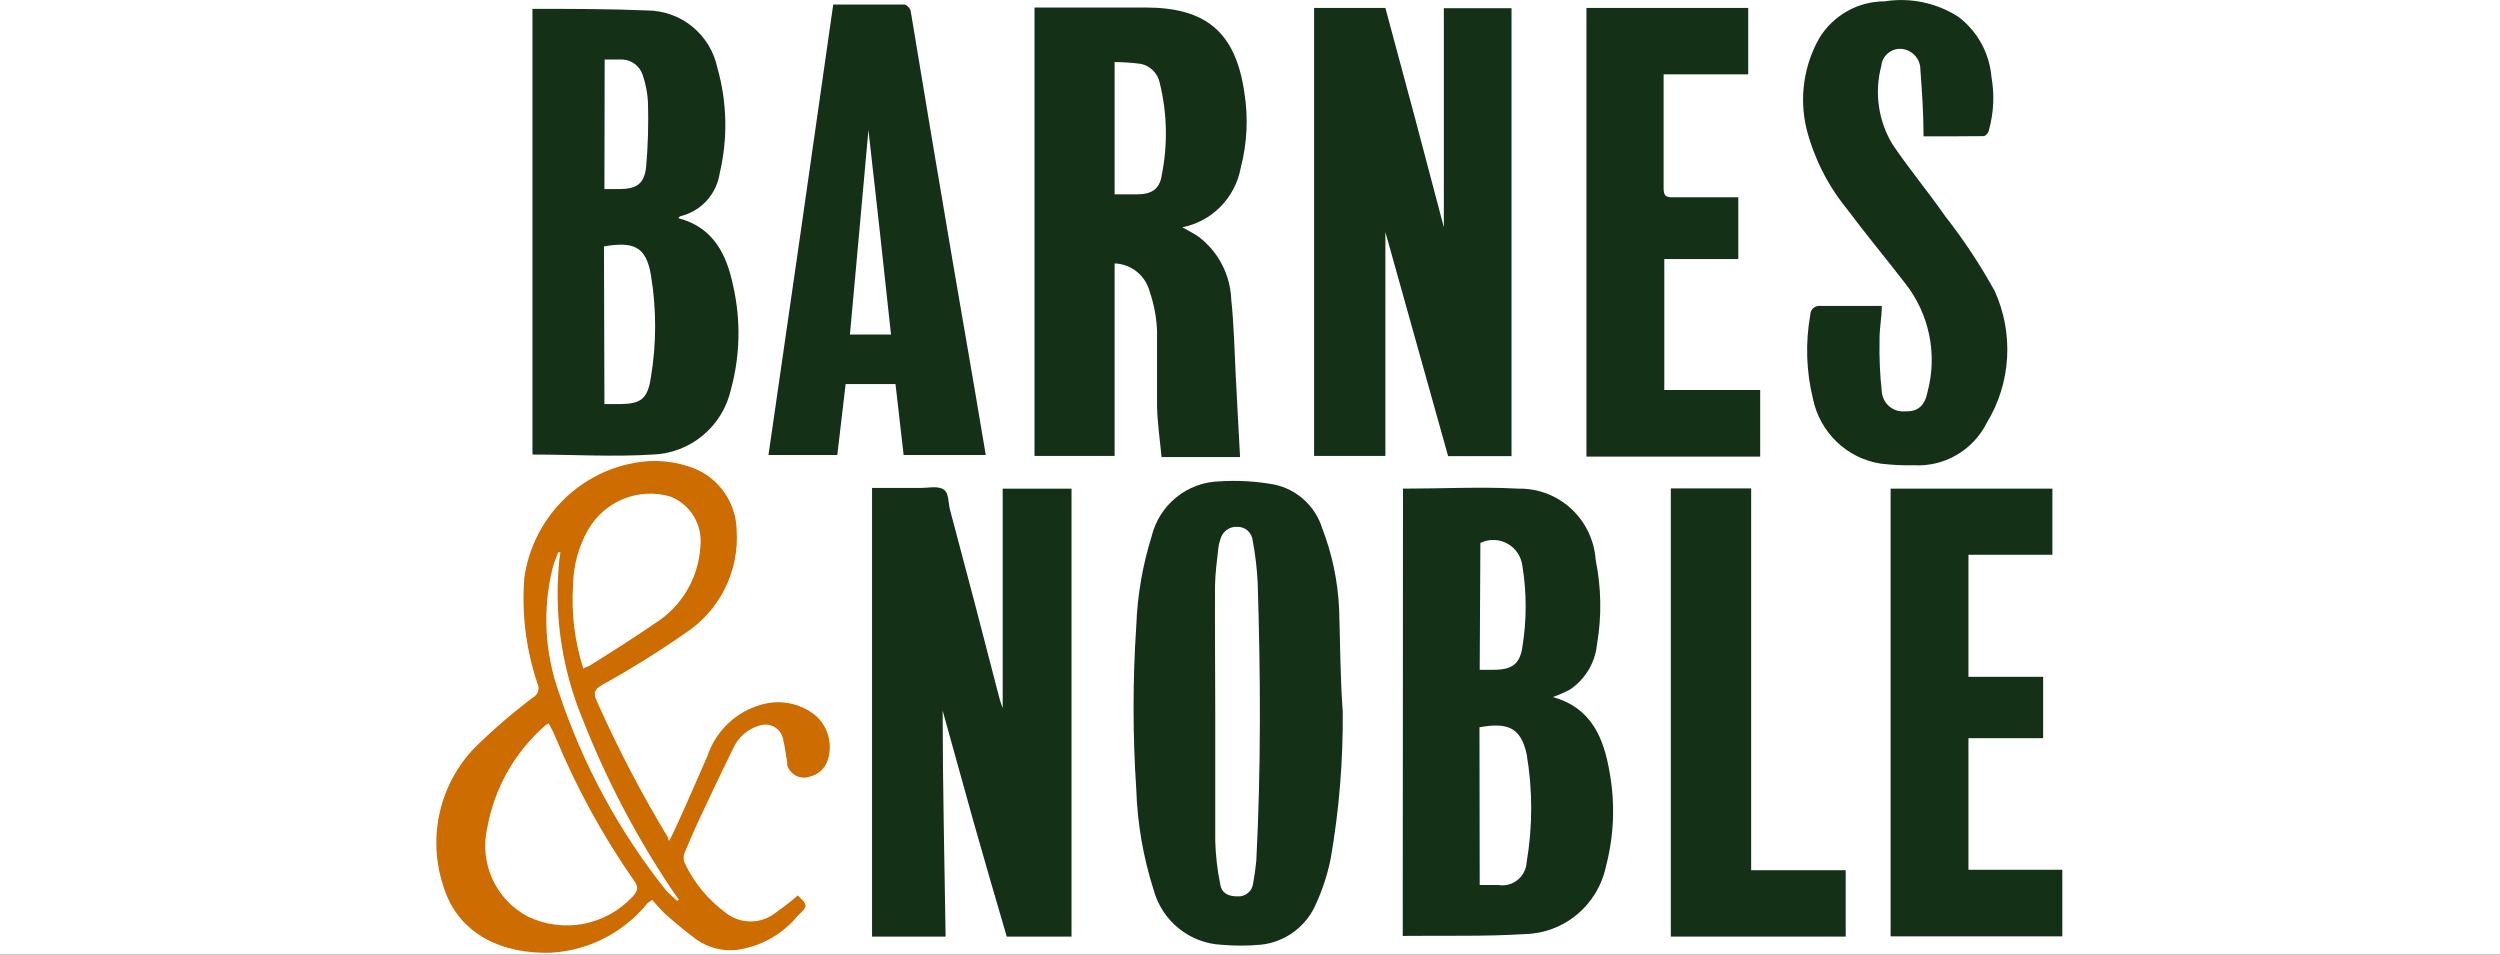
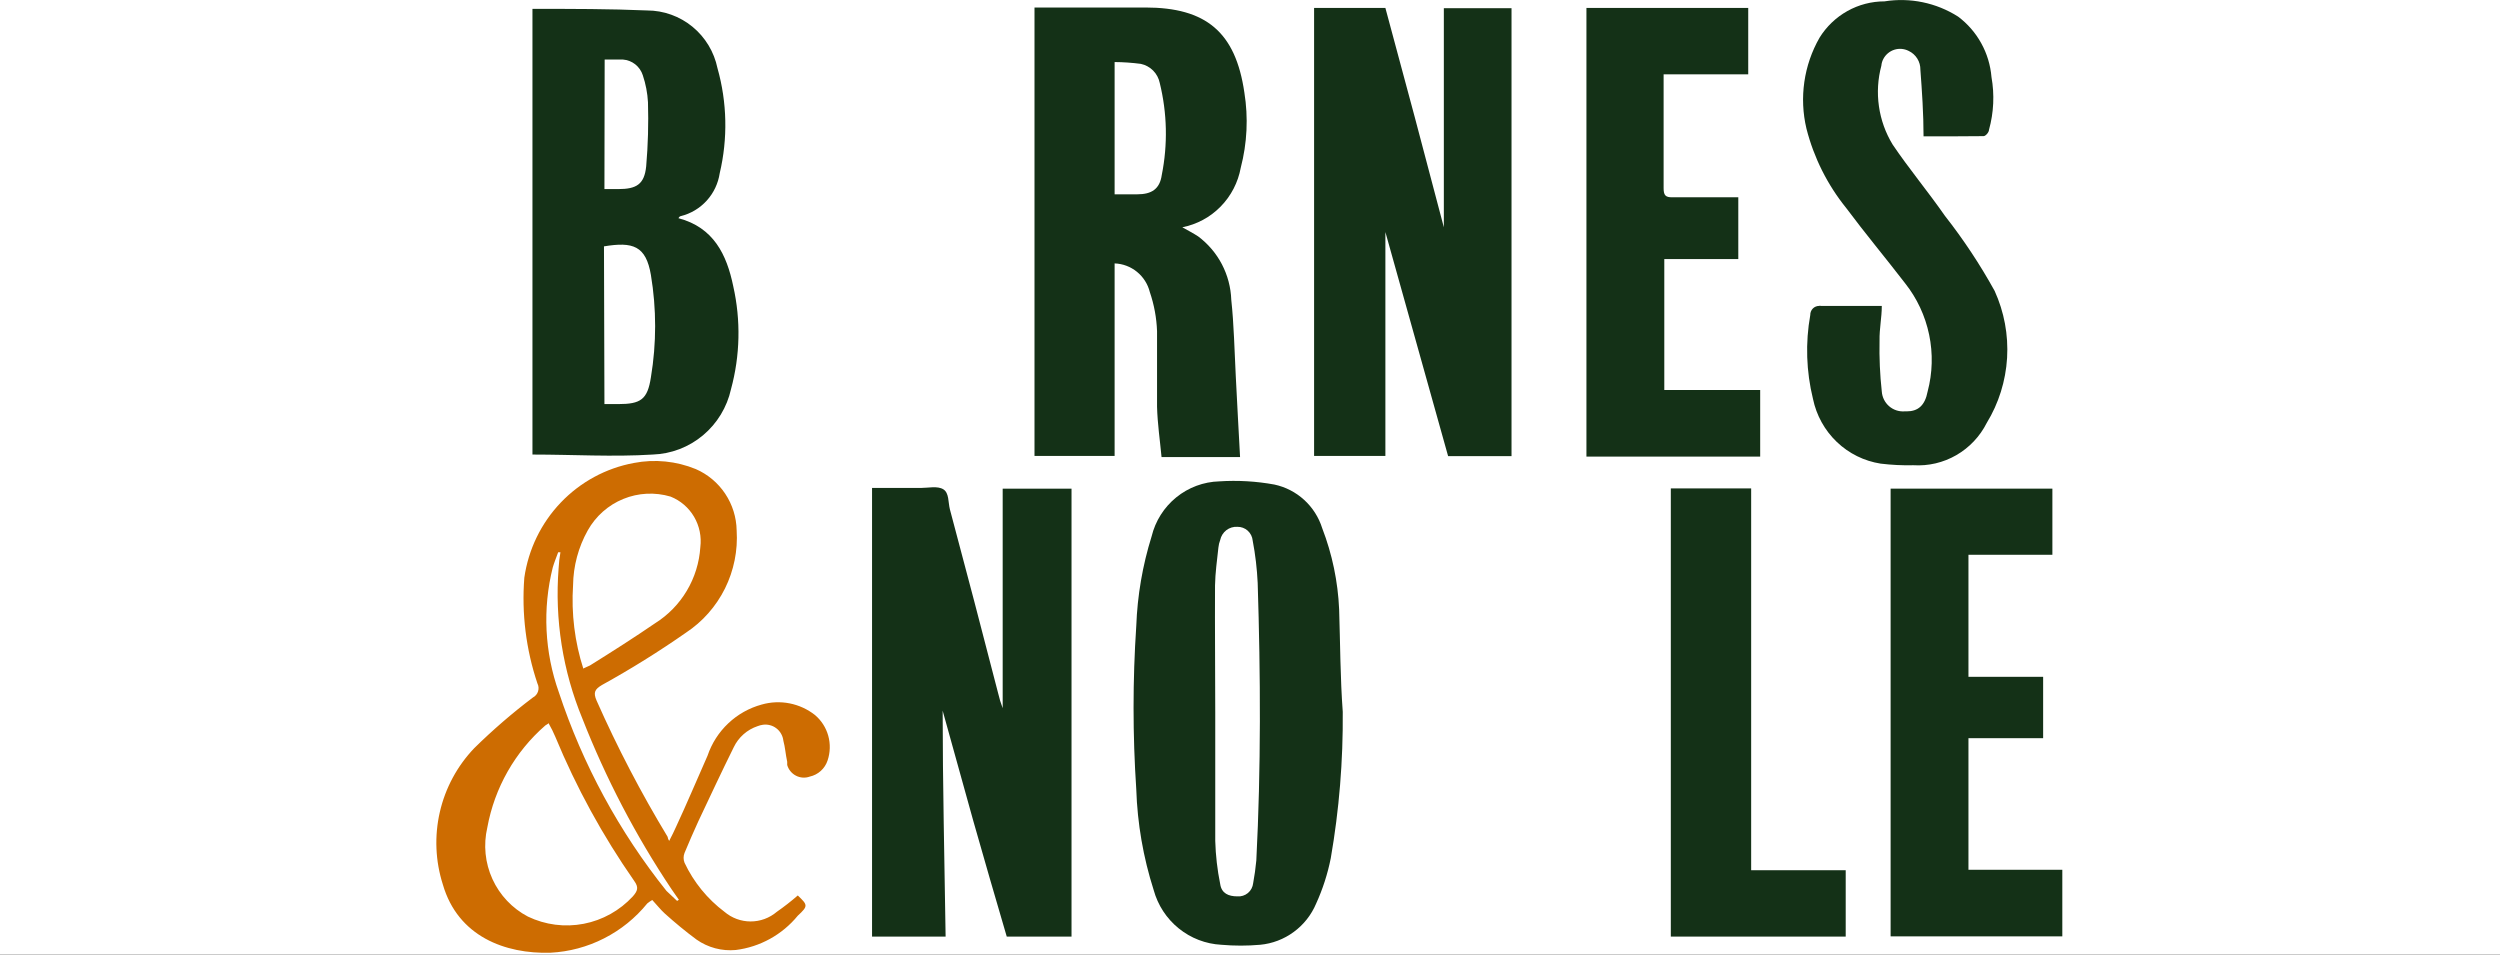
<svg xmlns="http://www.w3.org/2000/svg" width="110" height="42" viewBox="0 0 110 42" fill="none">
  <rect x="0" y="0" width="110" height="42" fill="#333333" stroke="none" />
  <g clip-path="url(#clip0_1_14)">
    <rect width="110" height="42" fill="white" />
    <path d="M44.297 41.21C43.801 39.51 43.304 37.82 42.828 36.13C42.351 34.44 41.904 32.78 41.477 31.27C41.477 34.46 41.557 37.82 41.607 41.21H38.37V21.47H40.514C40.842 21.47 41.249 21.37 41.507 21.53C41.765 21.69 41.716 22.1 41.795 22.41C42.517 25.11 43.225 27.81 43.92 30.51C43.971 30.731 44.037 30.948 44.118 31.16V21.5H47.147V41.21H44.297Z" fill="#143117" />
    <path d="M60.957 10.21V20.06H57.82V0.35H60.957C61.824 3.543 62.681 6.76 63.529 10V0.36H66.507V20.07H63.717L60.957 10.21Z" fill="#143117" />
    <path d="M52.022 10C52.289 10.15 52.518 10.27 52.717 10.4C53.152 10.725 53.51 11.144 53.763 11.627C54.015 12.11 54.157 12.644 54.176 13.19C54.295 14.29 54.315 15.43 54.374 16.55C54.434 17.67 54.494 18.91 54.563 20.11H51.108C51.039 19.38 50.929 18.64 50.91 17.89C50.91 16.79 50.91 15.68 50.91 14.57C50.889 13.984 50.781 13.404 50.592 12.85C50.504 12.499 50.305 12.187 50.026 11.96C49.747 11.733 49.402 11.603 49.043 11.59V20.06H45.518V0.33H50.393C53.064 0.33 54.365 1.41 54.752 4.07C54.929 5.172 54.875 6.3 54.593 7.38C54.475 8.026 54.167 8.622 53.708 9.089C53.25 9.557 52.662 9.874 52.022 10ZM49.043 8.55H50.036C50.671 8.55 51.029 8.32 51.118 7.7C51.386 6.36 51.356 4.977 51.029 3.65C50.986 3.443 50.885 3.253 50.737 3.104C50.588 2.955 50.4 2.853 50.195 2.81C49.813 2.76 49.428 2.733 49.043 2.73V8.55Z" fill="#143117" />
-     <path d="M61.731 21.5C63.459 21.5 65.147 21.41 66.815 21.5C67.672 21.485 68.503 21.803 69.135 22.387C69.767 22.971 70.152 23.778 70.21 24.64C70.459 25.859 70.479 27.114 70.27 28.34C70.231 28.741 70.104 29.129 69.898 29.475C69.692 29.821 69.412 30.116 69.079 30.34C68.835 30.468 68.583 30.579 68.324 30.67C70.022 31.14 70.568 32.47 70.826 34C71.071 35.362 71.017 36.761 70.667 38.1C70.496 38.934 70.05 39.684 69.401 40.229C68.751 40.774 67.938 41.081 67.093 41.1C65.335 41.21 63.568 41.16 61.811 41.18C61.782 41.189 61.751 41.189 61.721 41.18L61.731 21.5ZM65.107 38.94H65.921C66.07 38.966 66.222 38.959 66.368 38.922C66.514 38.884 66.65 38.816 66.769 38.721C66.886 38.627 66.984 38.509 67.053 38.374C67.123 38.239 67.163 38.092 67.172 37.94C67.44 36.365 67.44 34.755 67.172 33.18C66.914 32 66.328 31.78 65.097 32L65.107 38.94ZM65.107 29.47H65.723C66.527 29.47 66.874 29.22 66.984 28.47C67.178 27.285 67.178 26.075 66.984 24.89C66.957 24.685 66.883 24.49 66.766 24.32C66.65 24.15 66.495 24.011 66.315 23.913C66.134 23.815 65.933 23.762 65.729 23.758C65.524 23.754 65.321 23.799 65.137 23.89L65.107 29.47Z" fill="#143117" />
    <path d="M23.428 20V0.39H23.507C25.175 0.39 26.833 0.39 28.471 0.46C29.199 0.461 29.904 0.714 30.468 1.176C31.032 1.639 31.421 2.283 31.569 3C31.994 4.506 32.028 6.097 31.668 7.62C31.6 8.071 31.401 8.492 31.095 8.828C30.789 9.165 30.391 9.402 29.951 9.51C29.951 9.51 29.901 9.51 29.851 9.6C31.4 10.01 31.976 11.2 32.264 12.6C32.6 14.092 32.566 15.644 32.165 17.12C31.989 17.917 31.555 18.632 30.931 19.154C30.308 19.675 29.53 19.973 28.72 20C26.962 20.11 25.215 20 23.428 20ZM26.595 17.78H27.2C28.193 17.78 28.491 17.58 28.64 16.6C28.888 15.11 28.888 13.59 28.64 12.1C28.422 10.81 27.846 10.63 26.575 10.84L26.595 17.78ZM26.595 8.32H27.2C28.005 8.32 28.352 8.11 28.432 7.32C28.513 6.382 28.539 5.441 28.511 4.5C28.489 4.095 28.412 3.694 28.283 3.31C28.222 3.12 28.106 2.953 27.951 2.83C27.795 2.708 27.606 2.634 27.409 2.62H26.605L26.595 8.32Z" fill="#143117" />
    <path d="M59.081 31.32C59.099 33.478 58.923 35.634 58.554 37.76C58.417 38.45 58.2 39.121 57.909 39.76C57.699 40.257 57.359 40.688 56.925 41.006C56.492 41.325 55.981 41.52 55.447 41.57C54.879 41.62 54.307 41.62 53.739 41.57C53.054 41.534 52.398 41.282 51.864 40.849C51.329 40.417 50.943 39.826 50.761 39.16C50.303 37.726 50.045 36.235 49.996 34.73C49.837 32.336 49.837 29.934 49.996 27.54C50.045 26.202 50.273 24.877 50.671 23.6C50.836 22.924 51.217 22.321 51.755 21.884C52.293 21.447 52.959 21.199 53.65 21.18C54.46 21.127 55.273 21.174 56.072 21.32C56.56 21.424 57.012 21.656 57.382 21.994C57.752 22.331 58.026 22.761 58.177 23.24C58.617 24.381 58.868 25.587 58.922 26.81C58.971 28.33 58.971 29.83 59.081 31.32ZM53.471 31.32V37C53.489 37.639 53.562 38.274 53.689 38.9C53.749 39.31 54.057 39.44 54.444 39.44C54.612 39.454 54.779 39.401 54.909 39.293C55.039 39.184 55.121 39.029 55.139 38.86C55.199 38.53 55.248 38.19 55.278 37.86C55.486 33.8 55.467 29.73 55.338 25.65C55.309 25.026 55.236 24.404 55.119 23.79C55.104 23.621 55.026 23.464 54.901 23.351C54.776 23.238 54.612 23.177 54.444 23.18C54.27 23.169 54.098 23.222 53.959 23.328C53.821 23.435 53.725 23.588 53.689 23.76C53.648 23.866 53.621 23.977 53.61 24.09C53.55 24.65 53.471 25.2 53.461 25.76C53.451 27.63 53.471 29.5 53.471 31.35V31.32Z" fill="#143117" />
-     <path d="M36.662 0.2H39.8C39.889 0.2 40.038 0.36 40.068 0.47C40.375 2.33 40.683 4.19 40.991 6.02C41.606 9.687 42.232 13.353 42.867 17.02C43.036 18.02 43.205 19.02 43.374 20.02H39.76C39.641 19.02 39.522 17.95 39.402 16.9H37.208L36.841 20.02H33.813C34.766 13.45 35.719 6.84 36.662 0.2ZM39.204 14.72C38.886 11.72 38.559 8.79 38.211 5.72C37.943 8.78 37.665 11.72 37.397 14.72H39.204Z" fill="#143117" />
    <path d="M29.444 37C29.573 36.75 29.663 36.57 29.742 36.39C30.209 35.39 30.666 34.3 31.132 33.25C31.316 32.707 31.629 32.218 32.045 31.826C32.46 31.433 32.965 31.15 33.515 31C33.914 30.886 34.334 30.868 34.741 30.948C35.148 31.028 35.531 31.203 35.858 31.46C36.14 31.698 36.344 32.017 36.443 32.373C36.542 32.73 36.532 33.109 36.414 33.46C36.356 33.637 36.253 33.795 36.115 33.92C35.978 34.044 35.81 34.131 35.63 34.17C35.531 34.206 35.427 34.221 35.323 34.214C35.218 34.207 35.117 34.179 35.024 34.131C34.931 34.084 34.848 34.017 34.782 33.936C34.715 33.855 34.666 33.761 34.637 33.66V33.52C34.567 33.2 34.547 32.88 34.468 32.59C34.456 32.484 34.423 32.381 34.37 32.288C34.318 32.194 34.248 32.113 34.163 32.048C34.079 31.982 33.983 31.935 33.88 31.908C33.777 31.881 33.67 31.875 33.565 31.89C33.486 31.901 33.41 31.921 33.336 31.95C33.108 32.026 32.897 32.147 32.716 32.307C32.535 32.467 32.388 32.662 32.284 32.88C31.748 33.96 31.241 35.05 30.725 36.14C30.517 36.6 30.308 37.07 30.119 37.53C30.065 37.668 30.065 37.822 30.119 37.96C30.521 38.814 31.125 39.555 31.877 40.12C32.199 40.394 32.607 40.544 33.028 40.544C33.45 40.544 33.858 40.394 34.18 40.12C34.5 39.897 34.809 39.656 35.103 39.4C35.54 39.82 35.57 39.86 35.103 40.29C34.419 41.126 33.441 41.667 32.373 41.8C31.761 41.857 31.149 41.694 30.646 41.34C30.159 40.98 29.702 40.6 29.256 40.2C29.057 40.02 28.898 39.81 28.7 39.6C28.623 39.644 28.55 39.694 28.481 39.75C27.961 40.391 27.313 40.915 26.579 41.288C25.846 41.662 25.043 41.877 24.222 41.92C22.236 41.98 20.151 41.21 19.486 38.92C19.156 37.888 19.11 36.785 19.353 35.728C19.596 34.672 20.119 33.701 20.866 32.92C21.678 32.121 22.54 31.376 23.448 30.69C23.501 30.663 23.549 30.625 23.588 30.578C23.627 30.532 23.656 30.479 23.674 30.422C23.693 30.364 23.7 30.303 23.695 30.243C23.69 30.183 23.674 30.124 23.646 30.07C23.144 28.575 22.948 26.993 23.07 25.42C23.248 24.175 23.809 23.018 24.675 22.112C25.541 21.205 26.667 20.596 27.895 20.37C28.809 20.193 29.754 20.287 30.616 20.64C31.141 20.869 31.59 21.245 31.909 21.724C32.228 22.202 32.403 22.764 32.413 23.34C32.469 24.222 32.291 25.103 31.899 25.894C31.506 26.684 30.913 27.356 30.179 27.84C28.988 28.671 27.756 29.439 26.486 30.14C26.168 30.33 26.098 30.47 26.247 30.82C27.162 32.885 28.207 34.889 29.375 36.82C29.383 36.885 29.407 36.947 29.444 37ZM24.152 31.82L23.994 31.92C22.66 33.08 21.76 34.664 21.442 36.41C21.264 37.17 21.343 37.969 21.667 38.679C21.991 39.389 22.541 39.97 23.229 40.33C23.992 40.696 24.852 40.807 25.682 40.647C26.513 40.487 27.27 40.064 27.846 39.44C28.054 39.2 28.114 39.05 27.905 38.76C26.521 36.777 25.356 34.648 24.43 32.41C24.349 32.218 24.256 32.031 24.152 31.85V31.82ZM25.672 29.41L25.959 29.28C26.952 28.66 27.895 28.06 28.829 27.42C29.399 27.062 29.876 26.572 30.221 25.991C30.567 25.41 30.77 24.755 30.814 24.08C30.873 23.614 30.776 23.142 30.539 22.738C30.302 22.335 29.937 22.022 29.504 21.85C28.819 21.647 28.085 21.683 27.424 21.954C26.762 22.224 26.211 22.713 25.86 23.34C25.448 24.076 25.226 24.905 25.215 25.75C25.133 26.998 25.288 28.25 25.672 29.44V29.41ZM29.792 39.64L29.871 39.59L29.544 39.12C27.971 36.767 26.656 34.249 25.622 31.61C24.761 29.521 24.403 27.255 24.579 25C24.591 24.765 24.618 24.531 24.659 24.3H24.559C24.48 24.52 24.381 24.76 24.321 24.97C23.867 26.786 23.961 28.697 24.589 30.46C25.639 33.634 27.242 36.594 29.325 39.2L29.792 39.64Z" fill="#CD6C01" />
    <path d="M84.636 6C84.636 5 84.567 4 84.497 3.07C84.5 2.896 84.453 2.725 84.361 2.578C84.269 2.431 84.138 2.313 83.981 2.24C83.787 2.141 83.562 2.122 83.354 2.187C83.147 2.252 82.972 2.397 82.869 2.59C82.819 2.683 82.788 2.785 82.78 2.89C82.624 3.472 82.587 4.08 82.673 4.677C82.758 5.273 82.963 5.846 83.276 6.36C83.991 7.42 84.835 8.43 85.579 9.5C86.394 10.539 87.125 11.643 87.764 12.8C88.184 13.723 88.372 14.736 88.312 15.749C88.251 16.762 87.944 17.745 87.416 18.61C87.117 19.203 86.652 19.695 86.079 20.026C85.506 20.357 84.849 20.511 84.189 20.47C83.709 20.482 83.228 20.458 82.75 20.4C82.024 20.287 81.35 19.954 80.818 19.444C80.286 18.935 79.921 18.274 79.771 17.55C79.474 16.342 79.433 15.085 79.652 13.86C79.651 13.808 79.66 13.756 79.679 13.708C79.698 13.659 79.726 13.615 79.762 13.578C79.798 13.54 79.841 13.511 79.889 13.491C79.937 13.47 79.988 13.46 80.039 13.46C80.065 13.45 80.093 13.45 80.119 13.46H82.799C82.799 13.98 82.69 14.46 82.7 14.99C82.684 15.738 82.717 16.486 82.799 17.23C82.817 17.478 82.932 17.708 83.118 17.871C83.304 18.034 83.546 18.116 83.792 18.1H83.892C84.388 18.1 84.696 17.85 84.815 17.23C85.032 16.412 85.055 15.555 84.882 14.726C84.71 13.898 84.347 13.121 83.822 12.46C82.968 11.35 82.065 10.27 81.231 9.15C80.405 8.127 79.809 6.937 79.484 5.66C79.161 4.302 79.367 2.87 80.059 1.66C80.362 1.17 80.783 0.767 81.283 0.487C81.783 0.207 82.346 0.06 82.919 0.06C84.043 -0.119 85.193 0.119 86.155 0.73C86.574 1.043 86.921 1.442 87.174 1.901C87.428 2.359 87.581 2.867 87.625 3.39C87.763 4.162 87.725 4.955 87.516 5.71C87.516 5.82 87.367 5.99 87.277 5.99C86.374 6 85.47 6 84.636 6Z" fill="#143117" />
    <path d="M69.803 0.35H76.922V3.27H73.199V8.27C73.199 8.58 73.268 8.69 73.596 8.68C74.42 8.68 75.244 8.68 76.068 8.68H76.485V11.4H73.229V17.16H77.448V20.09H69.803V0.35Z" fill="#143117" />
    <path d="M90.305 21.5V24.41H86.612V29.78H89.898V32.48H86.612V38.27H90.742V41.2H83.187V21.5H90.305Z" fill="#143117" />
    <path d="M73.516 21.49H77.051V38.29H81.211V41.21H73.516V21.49Z" fill="#143117" />
  </g>
  <defs>
    <clipPath id="clip0_1_14">
      <rect width="110" height="42" fill="white" />
    </clipPath>
  </defs>
</svg>